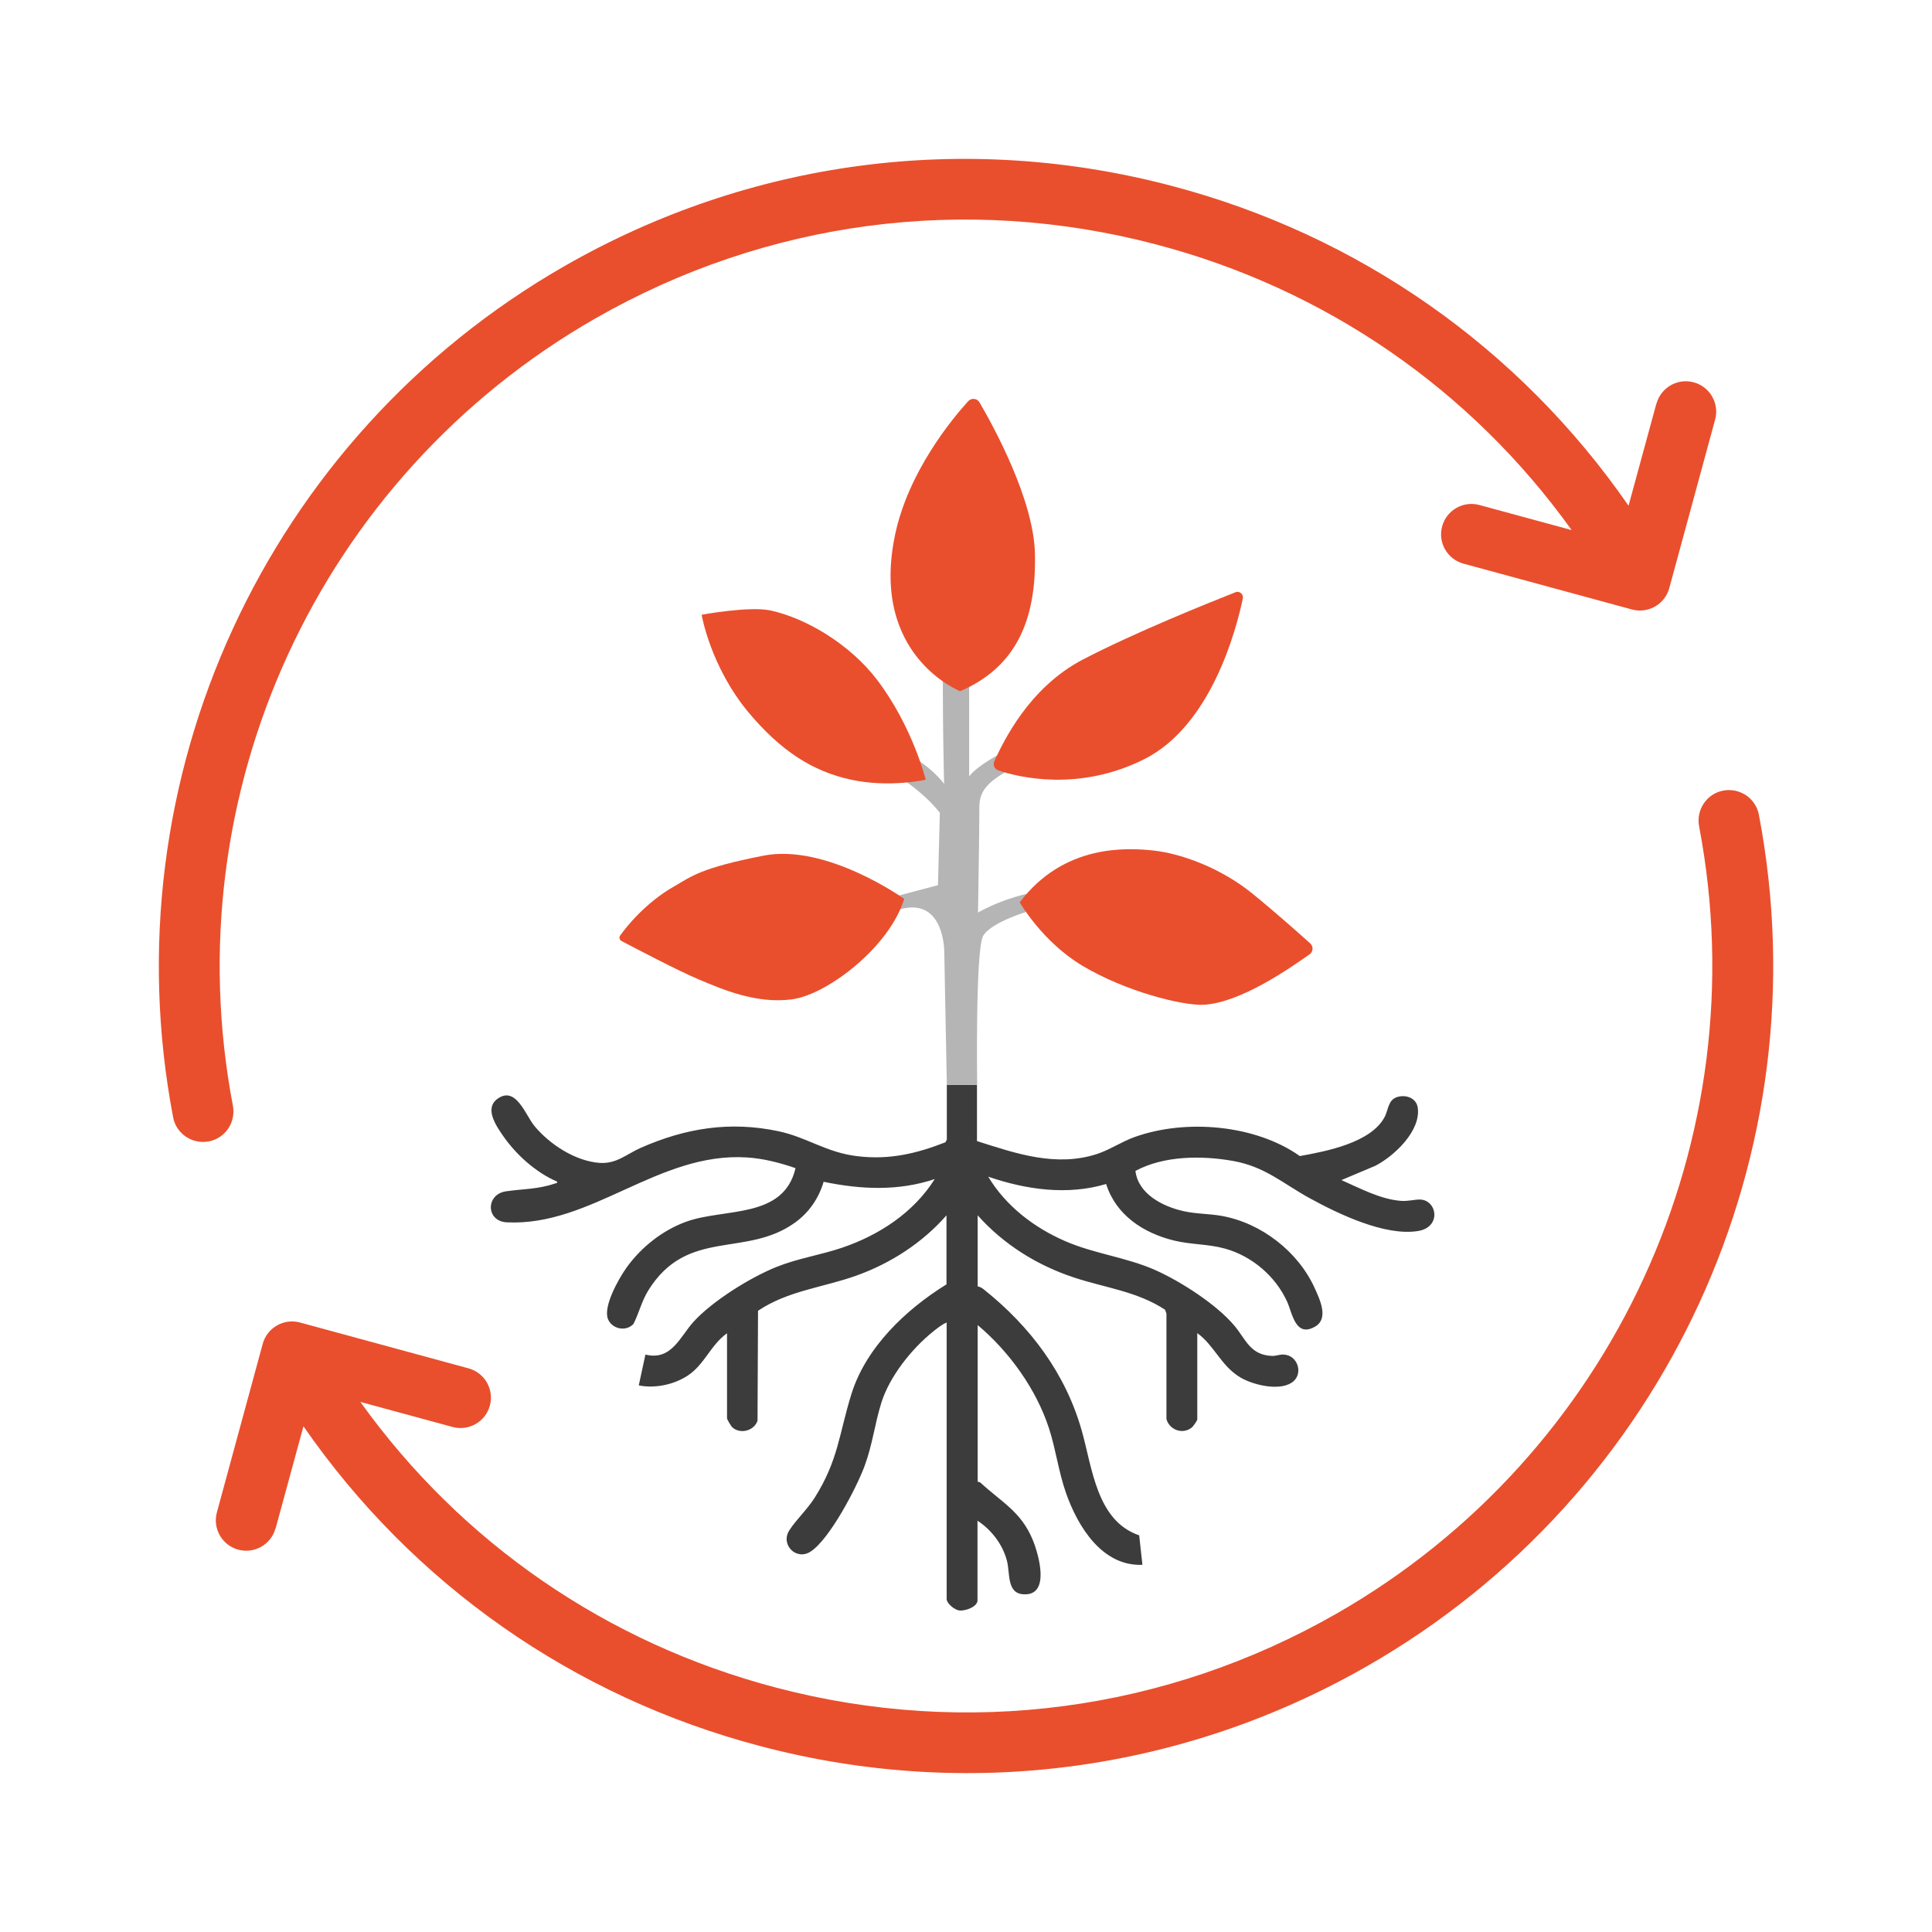
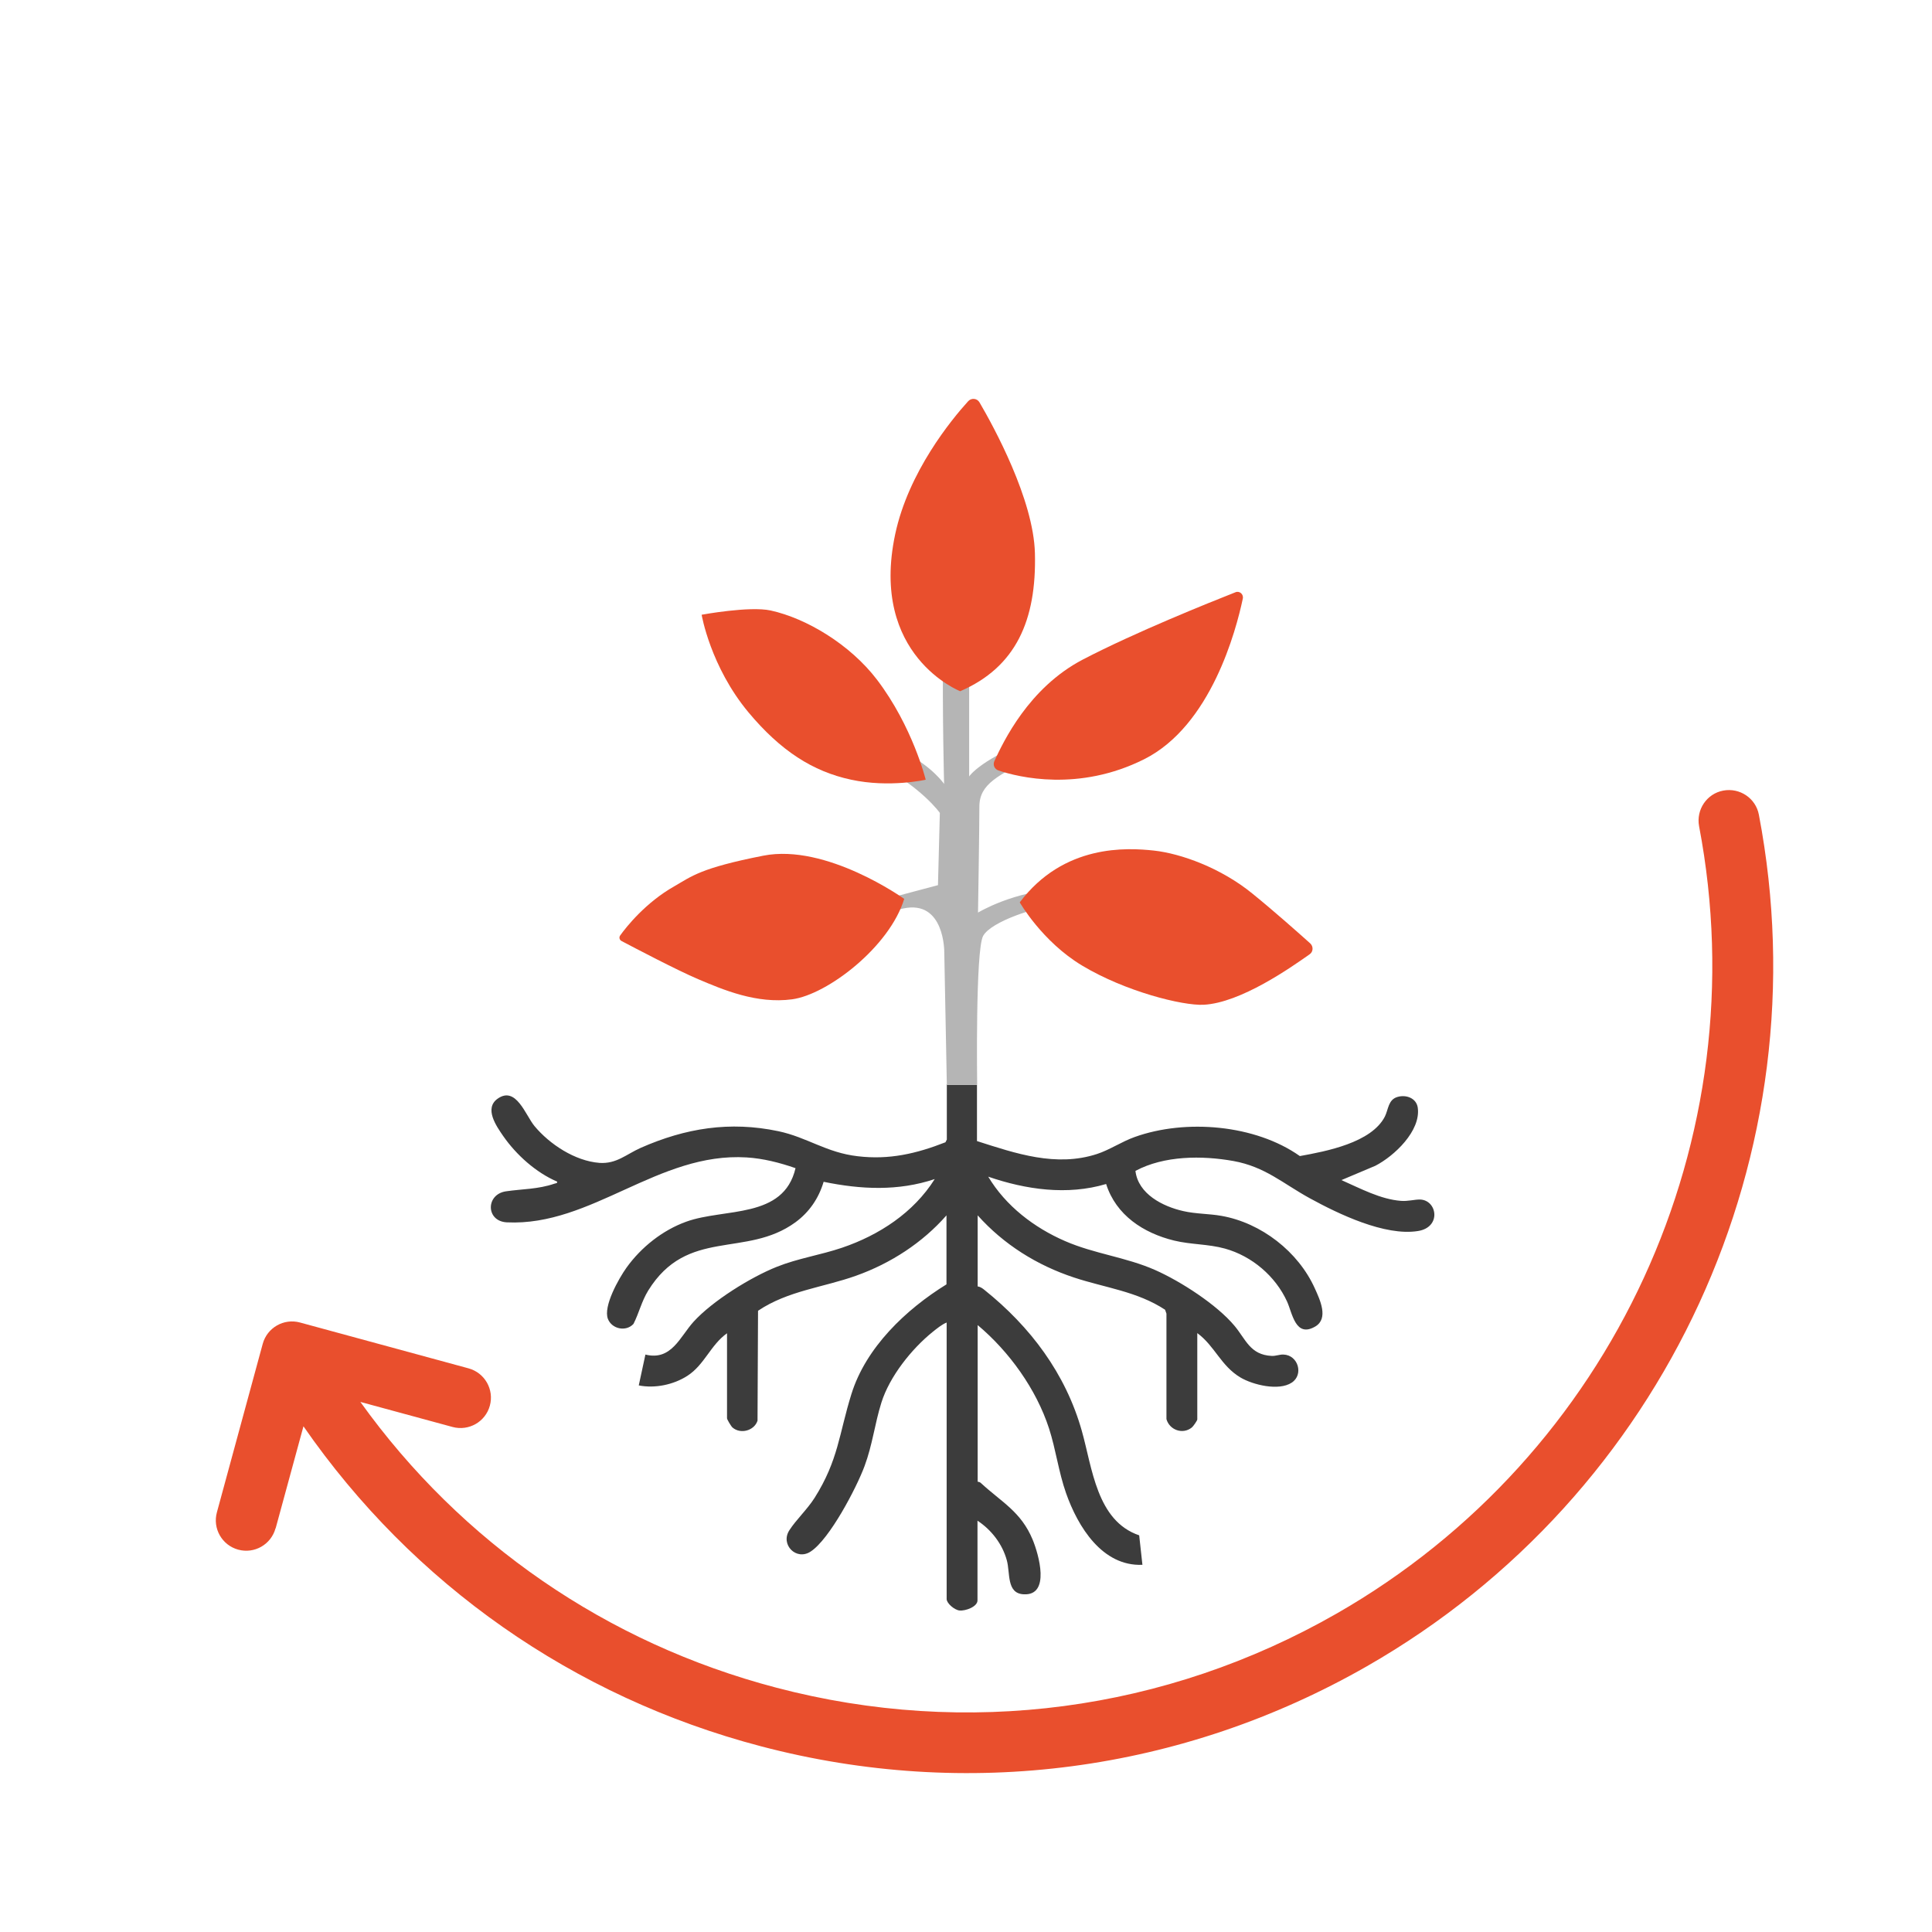
<svg xmlns="http://www.w3.org/2000/svg" width="150px" height="150px" id="ICONS" viewBox="0 0 113.39 113.39">
  <defs>
    <style>
      .cls-1 {
        fill: #3c3c3c;
      }

      .cls-2 {
        fill: #b5b5b5;
      }

      .cls-3 {
        fill: #e94f2d;
      }
    </style>
  </defs>
  <g>
-     <path class="cls-3" d="M97.21,23.7l-1.63,5.98c-6.42-9.27-15.84-15.89-26.85-18.78-12.09-3.18-24.72-1.51-35.57,4.7C15.62,25.64,6.38,45.72,10.16,65.57c.18.97,1.12,1.6,2.09,1.42.97-.18,1.6-1.12,1.42-2.09-3.5-18.35,5.05-36.92,21.27-46.21,10.03-5.74,21.71-7.29,32.89-4.35,9.95,2.61,18.49,8.51,24.41,16.77l-5.41-1.47c-.95-.26-1.93.3-2.19,1.25-.26.95.3,1.93,1.25,2.19l9.89,2.69c.48.13.96.05,1.35-.17s.71-.6.84-1.08l2.69-9.89c.26-.95-.3-1.93-1.25-2.19-.95-.26-1.93.3-2.19,1.25Z" />
    <path class="cls-3" d="M16.18,89.69l1.63-5.98c6.42,9.27,15.84,15.89,26.85,18.78,12.09,3.18,24.72,1.51,35.57-4.7,17.54-10.04,26.79-30.12,23-49.97-.18-.97-1.12-1.6-2.09-1.42-.97.18-1.6,1.12-1.42,2.09,3.5,18.35-5.05,36.92-21.27,46.21-10.03,5.74-21.71,7.29-32.89,4.35-9.95-2.61-18.49-8.51-24.41-16.77l5.41,1.47c.48.13.96.05,1.35-.17s.71-.6.84-1.08c.26-.95-.3-1.93-1.25-2.19l-9.89-2.69c-.95-.26-1.93.3-2.19,1.25l-2.69,9.89c-.26.95.3,1.93,1.25,2.19s1.93-.3,2.19-1.25Z" />
  </g>
  <g>
    <g>
      <path class="cls-2" d="M55.57,63.65l-.15-7.77s.03-3.09-2.41-2.56c-2.43.53-6.63,1.75-6.63,1.75l-.28-.74,8.95-2.38.11-4.24s-1.03-1.47-3.61-2.84c-2.59-1.37-5.63-4.18-5.63-4.18l.61-.76c1.58,1.36,3.67,2.77,6.65,4.29,1.54.78,2.23,1.79,2.23,1.79,0,0-.43-15.59.79-18.48h.68v16.97c0,2.05,0,1.07,0,1.07,0,0,.68-1.07,4.18-2.36,3.5-1.29,6.69-3.5,6.69-3.5l.38.99s-5.4,2.66-7.46,3.73c-2.05,1.07-3.19,1.56-3.19,2.91s-.08,6.22-.08,6.22c0,0,2.13-1.29,4.87-1.37,2.74-.08,6.16.99,6.16.99l-.76.76s-3.36-.99-5.48-.84c-1.36.1-4.03.99-4.49,1.83s-.35,8.73-.35,8.73h-1.8Z" />
      <path class="cls-3" d="M56.36,40.57s-5.34-2.08-3.82-9.22c.78-3.66,3.31-6.73,4.28-7.8.19-.21.53-.18.67.07.83,1.42,3.17,5.69,3.25,8.85.1,3.94-1.12,6.69-4.39,8.1Z" />
      <path class="cls-3" d="M58.6,45.22c-.23-.08-.34-.32-.24-.55.52-1.12,2.01-4.3,5.19-5.96,3.07-1.6,7.44-3.35,8.96-3.95.24-.1.49.12.43.38-.39,1.84-1.86,7.45-5.79,9.42-3.83,1.92-7.36,1.06-8.55.66Z" />
      <path class="cls-3" d="M53.06,52.75s-4.55-3.26-8.26-2.53c-3.71.73-4.2,1.21-5.23,1.8-1.66.94-2.79,2.35-3.17,2.88-.08.11-.05.26.08.33.76.4,3.27,1.72,4.5,2.24,1.46.62,3.43,1.46,5.51,1.18s5.73-3.09,6.58-5.9Z" />
      <path class="cls-3" d="M59.85,52.96s1.31,2.3,3.66,3.71c2.53,1.52,5.89,2.36,7.13,2.3,2.18-.11,5.14-2.2,6.22-2.96.22-.15.23-.46.04-.64-.67-.6-2.12-1.89-3.39-2.92-1.86-1.52-4.22-2.36-5.79-2.53-1.57-.17-5.29-.39-7.87,3.04Z" />
      <path class="cls-3" d="M54.33,45.76s-.76-3.11-2.86-5.87c-1.58-2.07-4.14-3.6-6.24-4.06-1.24-.27-4.05.25-4.05.25,0,0,.51,3.04,2.75,5.73,1.88,2.25,3.77,3.47,6.02,3.95,2.25.49,4.39,0,4.39,0Z" />
    </g>
    <path class="cls-1" d="M55.57,63.65v3.23s-.08.16-.08.16c-1.71.67-3.3,1.04-5.15.82-1.84-.21-2.96-1.11-4.66-1.47-2.85-.6-5.45-.18-8.08.98-.85.38-1.42.95-2.42.88-1.43-.11-2.92-1.09-3.81-2.16-.53-.64-1.08-2.37-2.16-1.61-.81.57-.08,1.61.32,2.19.77,1.11,1.93,2.15,3.17,2.68.02.11-.08.09-.16.12-.95.33-1.9.31-2.85.45-1.19.18-1.18,1.76.06,1.82,4.97.24,8.88-4.13,14.07-3.81.98.06,1.95.31,2.87.63-.7,3-4.17,2.33-6.41,3.14-1.39.5-2.65,1.5-3.51,2.7-.45.63-1.38,2.27-1.09,3.01.23.59,1.06.77,1.5.29.33-.65.47-1.31.86-1.95,2.3-3.72,5.74-1.9,8.64-4.01.82-.6,1.37-1.41,1.66-2.38,2.18.45,4.37.56,6.52-.16-1.24,1.97-3.26,3.29-5.44,4.03-1.27.43-2.58.62-3.83,1.12-1.53.61-3.77,2-4.88,3.22-.8.88-1.3,2.31-2.83,1.93l-.39,1.81c.95.19,2.04-.04,2.85-.56,1.01-.65,1.36-1.81,2.33-2.5v4.99c0,.07.24.47.32.54.47.41,1.28.19,1.47-.4l.03-6.45c1.75-1.18,3.84-1.37,5.76-2.06,2.02-.72,3.89-1.93,5.3-3.54v4.05c-2.38,1.47-4.73,3.7-5.58,6.44-.73,2.34-.76,3.87-2.16,6.09-.44.69-1.09,1.29-1.48,1.9-.55.84.41,1.81,1.25,1.25,1.11-.72,2.69-3.74,3.16-5.01.47-1.26.6-2.49.99-3.73.48-1.53,1.77-3.15,3.01-4.15.24-.19.54-.44.82-.55v16.23c0,.25.46.64.75.67.35.04,1.06-.22,1.06-.59v-4.68c.82.54,1.46,1.37,1.72,2.32.21.75-.03,1.95.99,2,1.59.09.88-2.35.53-3.2-.68-1.65-1.83-2.21-3.04-3.33-.05-.05-.12-.07-.19-.08v-9.19c1.85,1.55,3.44,3.76,4.19,6.07.4,1.24.56,2.55,1,3.8.69,1.96,2.12,4.3,4.48,4.2l-.19-1.73c-2.5-.85-2.75-3.96-3.37-6.14-.95-3.36-3.02-6.11-5.72-8.27-.11-.09-.24-.18-.39-.2v-4.17c1.53,1.71,3.48,2.93,5.66,3.65,1.81.6,3.7.81,5.34,1.89l.08.23v6.19c.18.64.96.92,1.49.49.08-.06.32-.41.32-.47v-5.07c1.04.77,1.38,1.92,2.54,2.61.73.43,2.24.8,3,.3.72-.47.38-1.62-.48-1.65-.24-.01-.44.09-.69.08-1.27-.06-1.52-.97-2.18-1.76-1.04-1.25-3.17-2.62-4.66-3.28-1.72-.76-3.57-.95-5.29-1.7-1.82-.79-3.48-2.06-4.51-3.78,2.21.76,4.64,1.11,6.92.43.58,1.83,2.19,2.88,3.99,3.32.99.24,2.01.2,2.98.47,1.59.44,2.97,1.62,3.65,3.11.31.68.49,2.15,1.66,1.46.79-.47.27-1.57-.03-2.23-.97-2.16-3.15-3.85-5.48-4.26-.73-.13-1.5-.11-2.24-.28-1.2-.27-2.65-1-2.81-2.36,1.68-.9,3.9-.91,5.75-.58,1.87.34,2.9,1.32,4.49,2.19,1.68.92,4.4,2.23,6.34,1.92,1.4-.22,1.13-1.83.11-1.85-.33,0-.69.11-1.1.08-1.21-.09-2.41-.74-3.5-1.22l1.99-.84c1.11-.57,2.68-2.05,2.49-3.41-.08-.56-.68-.78-1.19-.63-.55.16-.53.73-.74,1.15-.79,1.54-3.44,2.04-4.99,2.32-2.62-1.85-6.7-2.19-9.69-1.12-.76.27-1.48.76-2.22,1-2.4.78-4.76-.03-7.04-.76v-3.3s-1.8,0-1.8,0Z" />
  </g>
</svg>